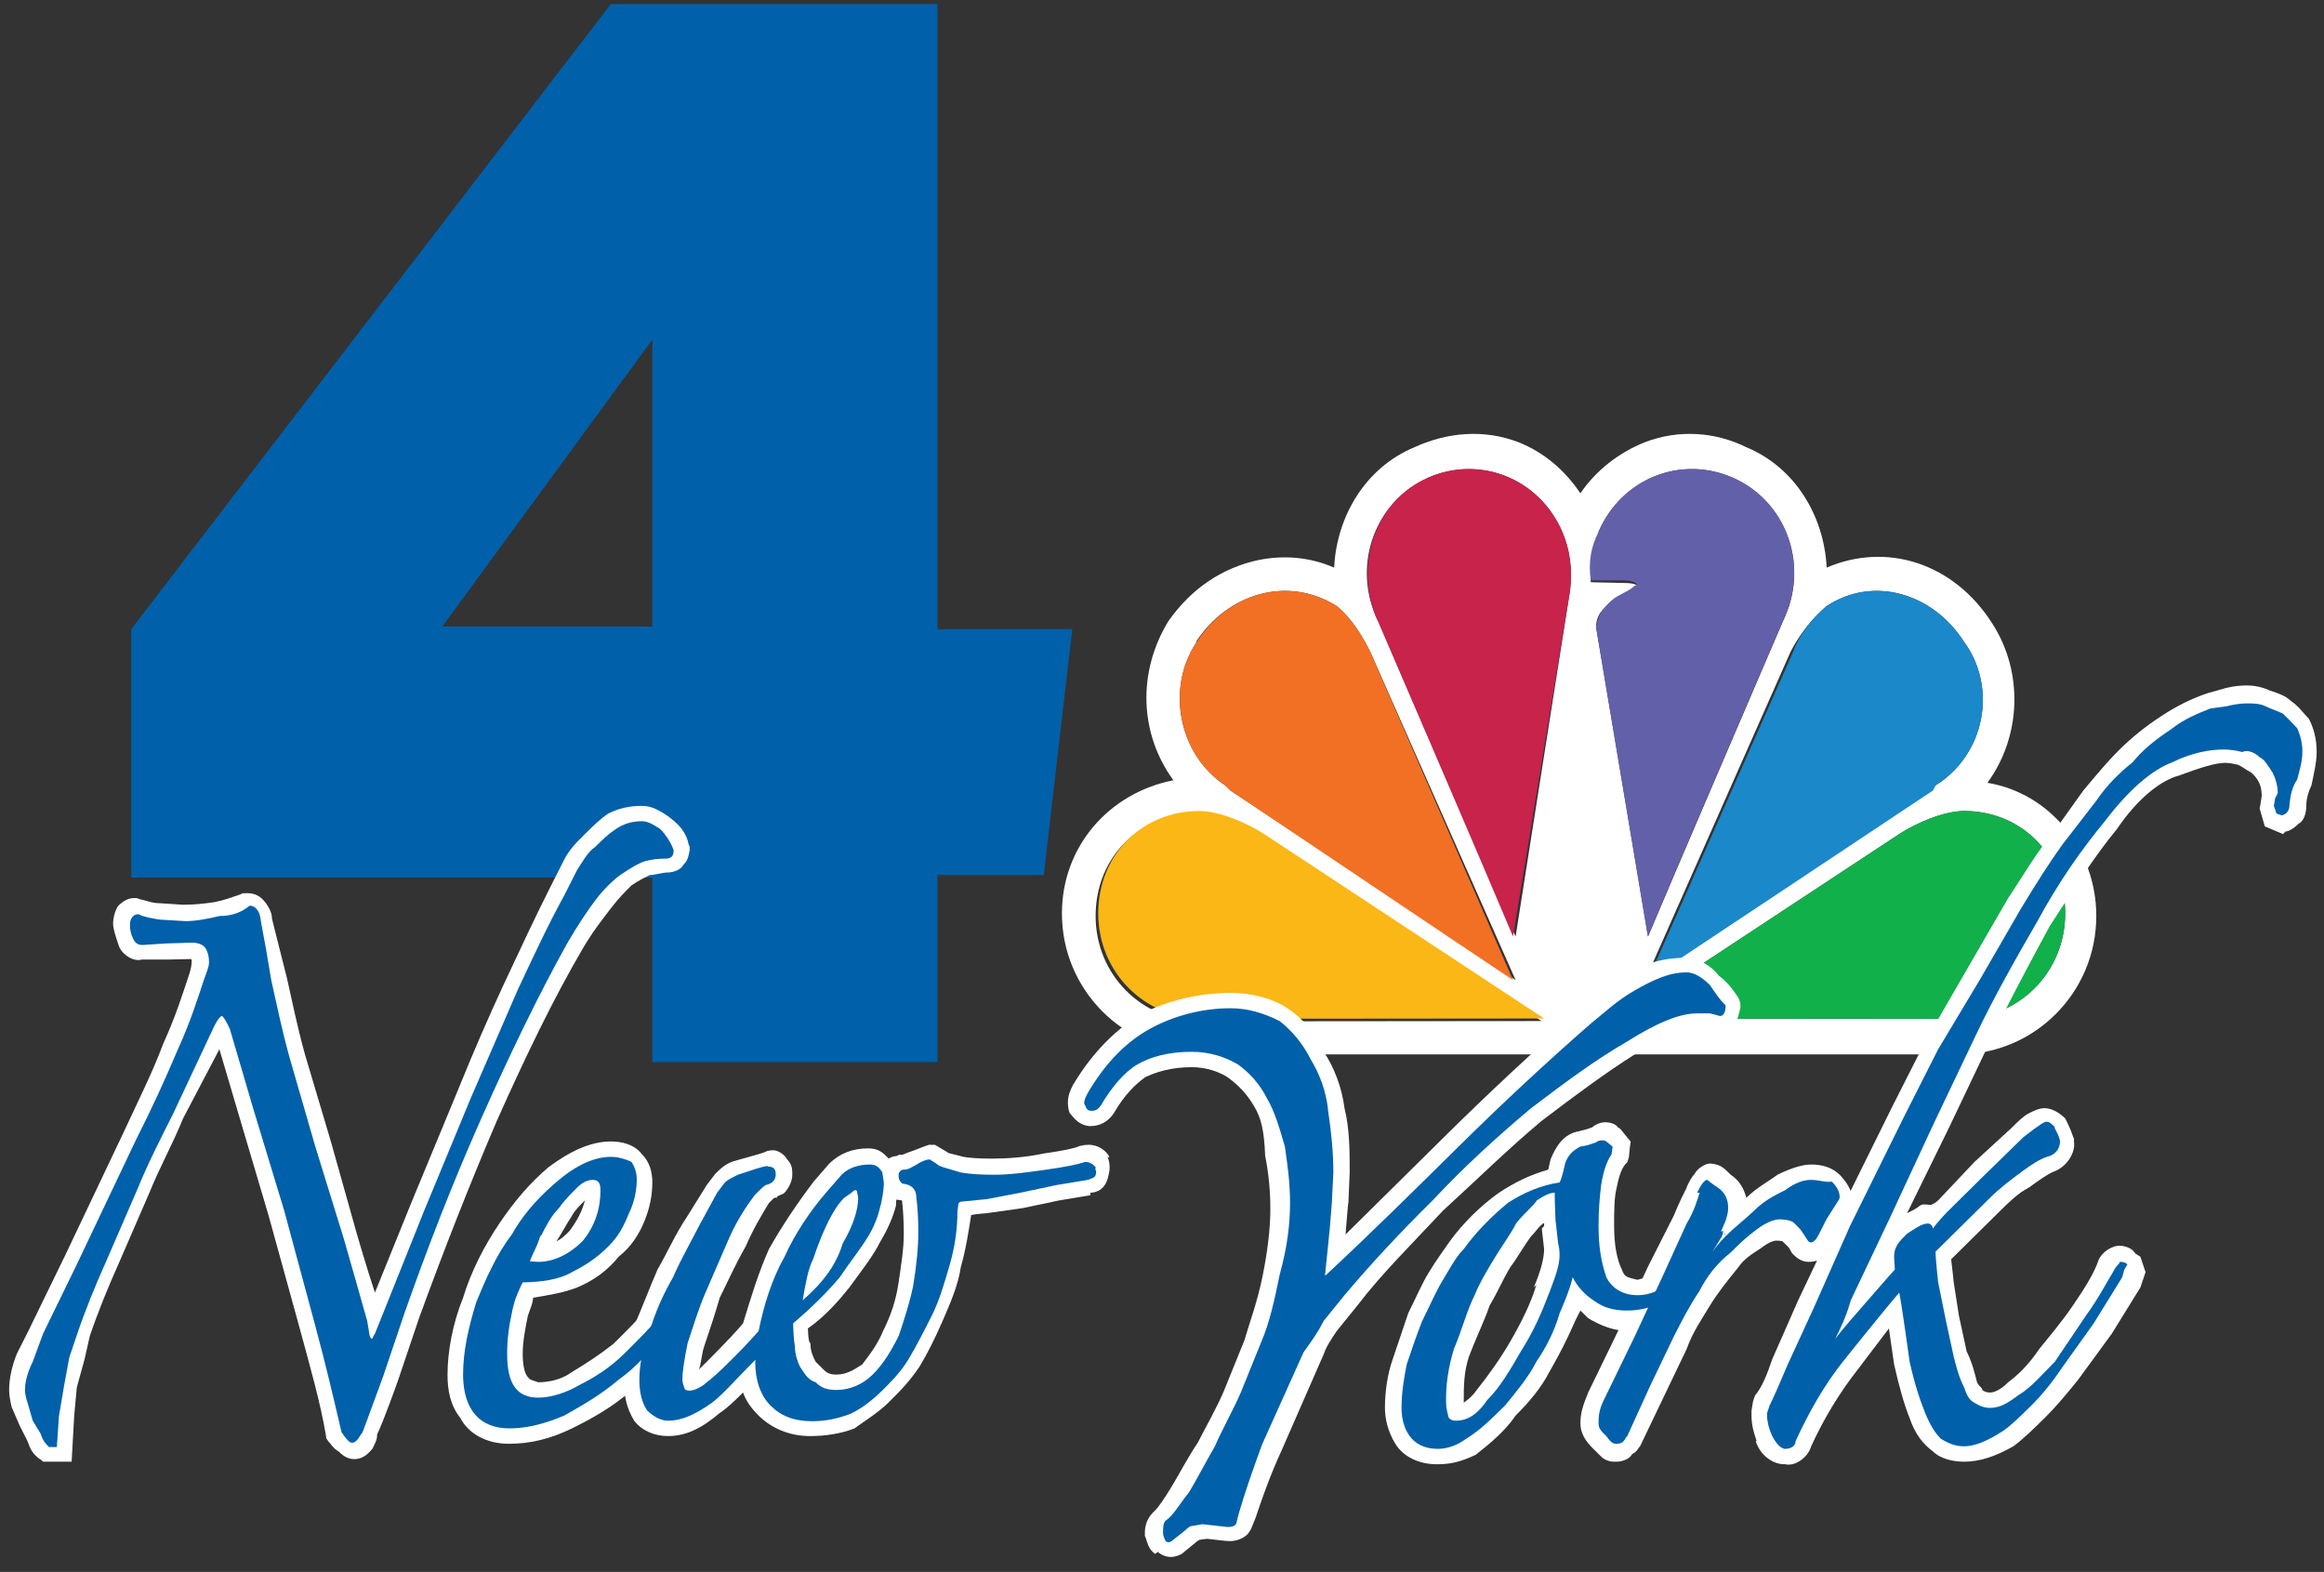
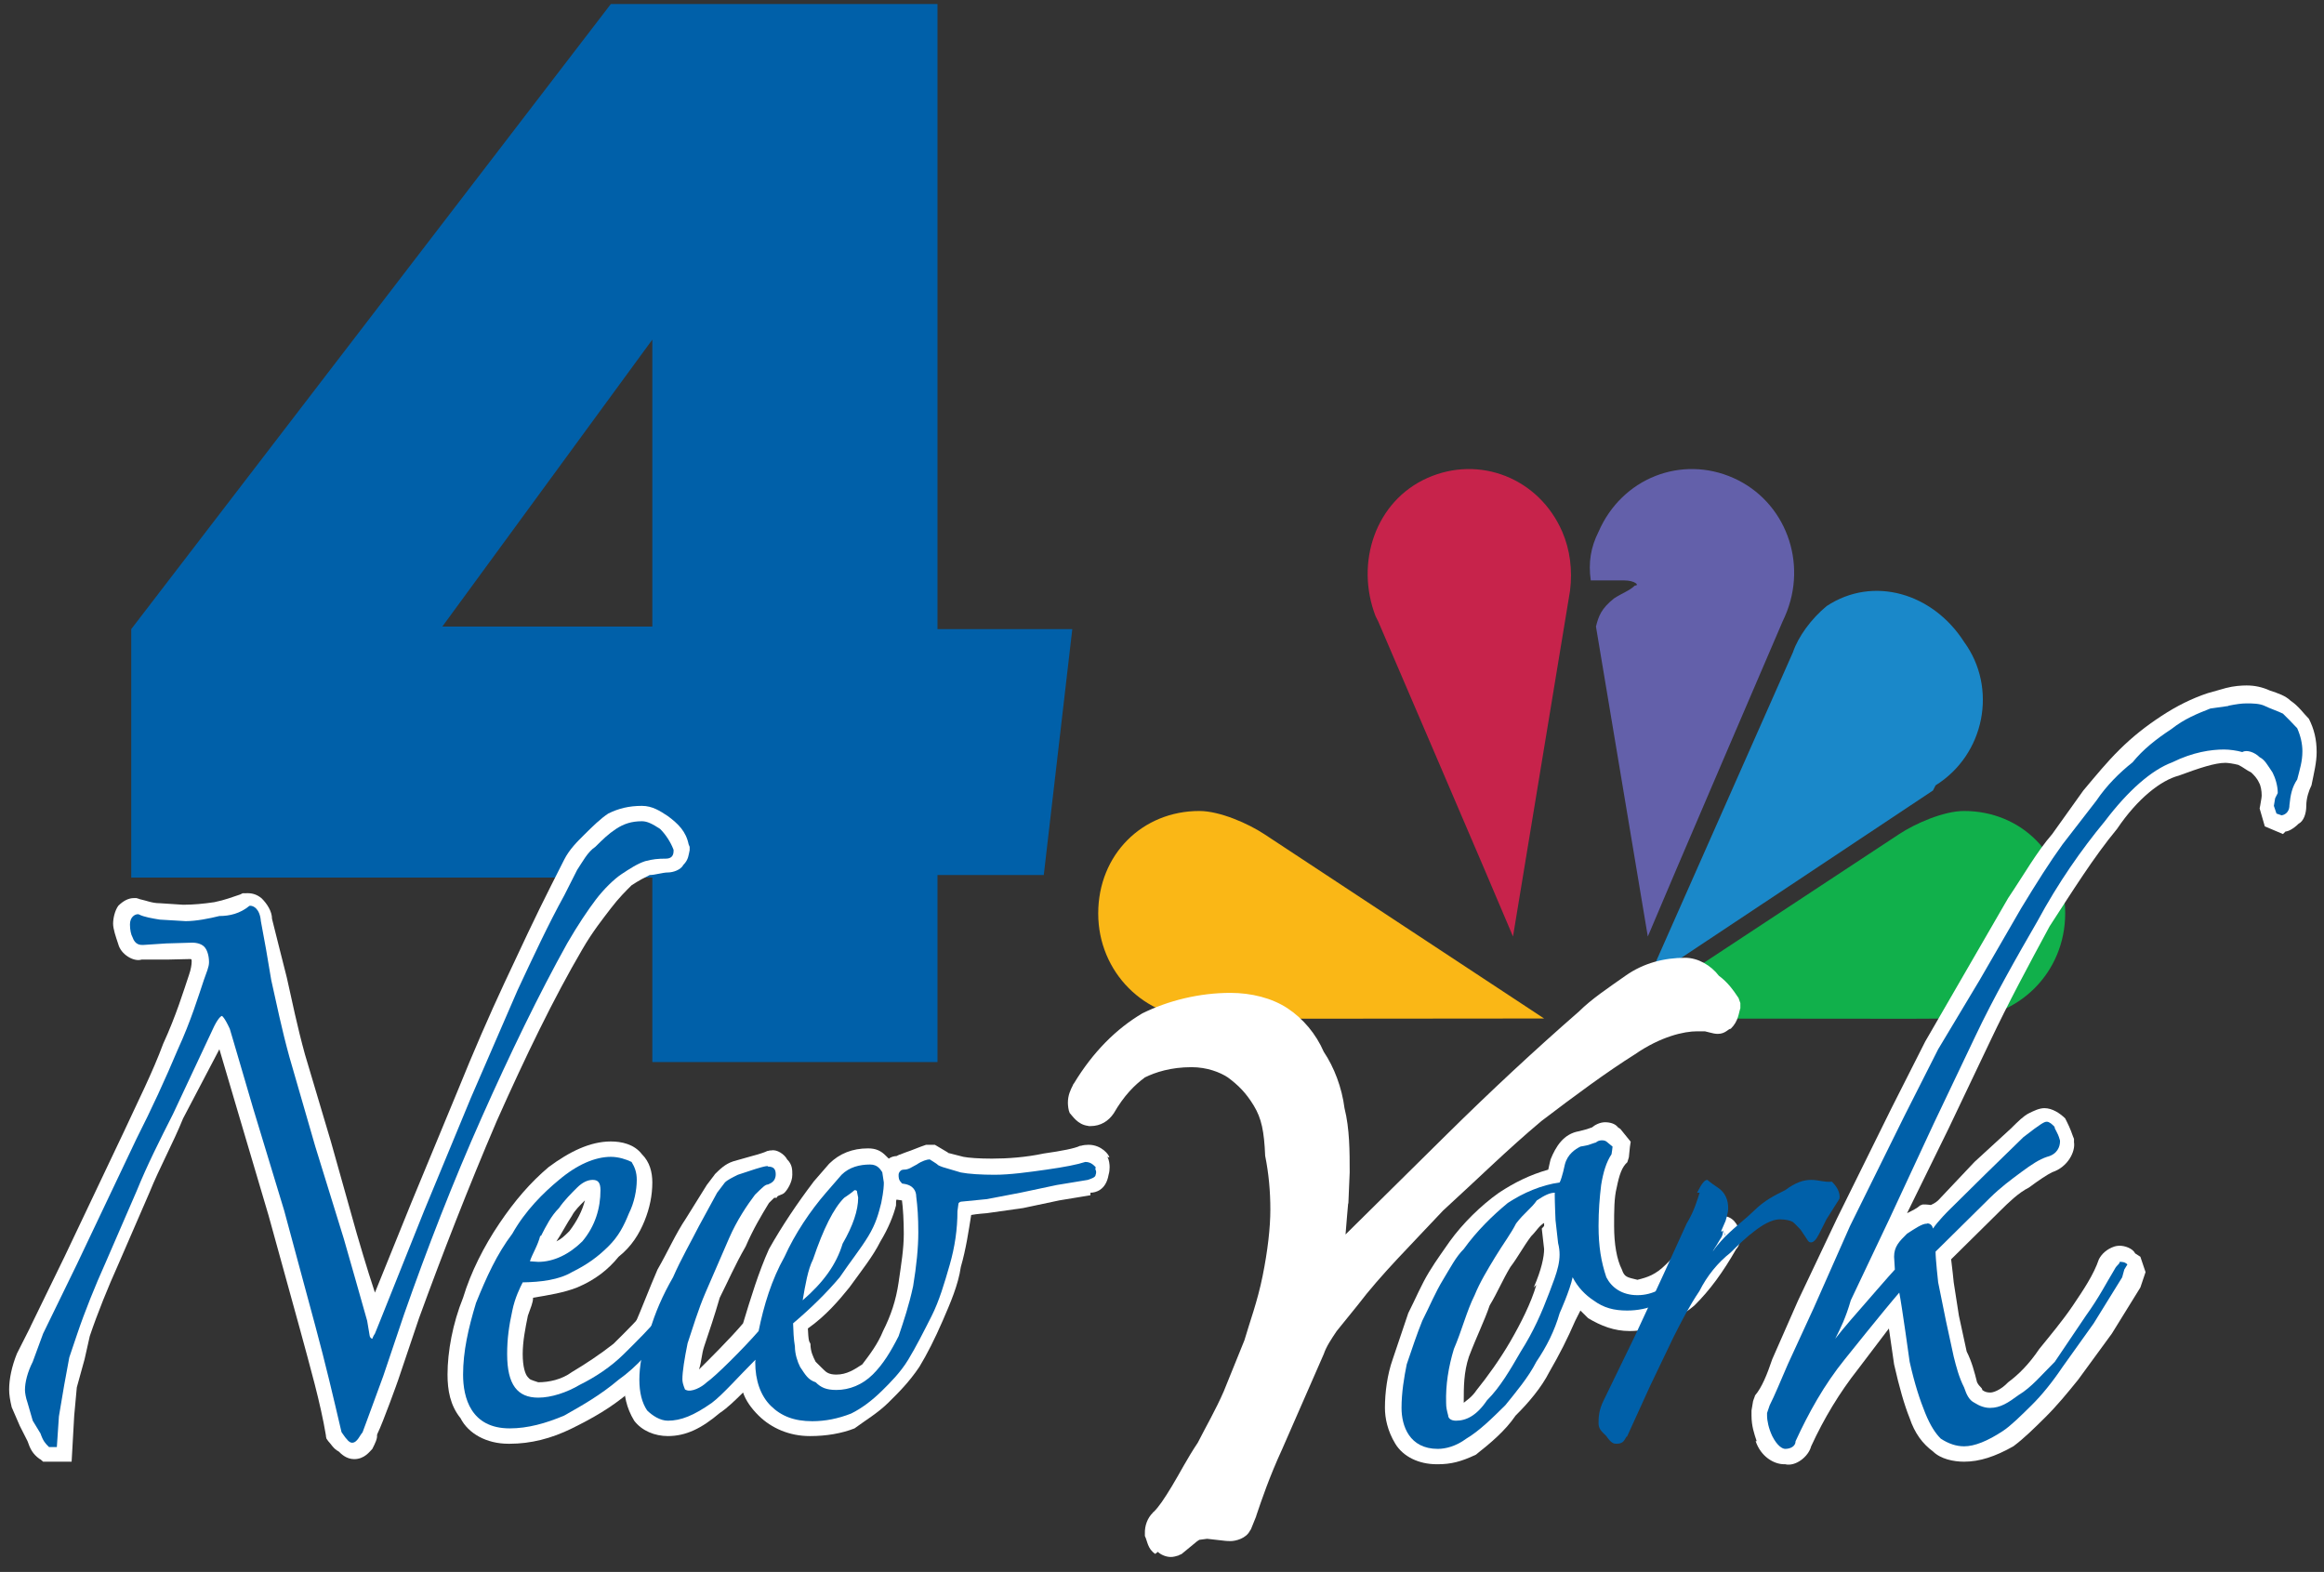
<svg xmlns="http://www.w3.org/2000/svg" xmlns:ns1="http://sodipodi.sourceforge.net/DTD/sodipodi-0.dtd" xmlns:ns2="http://www.inkscape.org/namespaces/inkscape" width="508.427" height="343.892" overflow="hidden" version="1.1" id="svg3358" ns1:docname="WNBC_2007_1.svg" style="overflow:hidden" ns2:version="1.4 (86a8ad7, 2024-10-11)">
  <rect width="100%" height="100%" fill="#333333" stroke="none" />
  <ns1:namedview pagecolor="#ffffff" bordercolor="#666666" borderopacity="1" objecttolerance="10" gridtolerance="10" guidetolerance="10" ns2:pageopacity="0" ns2:pageshadow="2" ns2:window-width="1366" ns2:window-height="697" id="namedview3360" showgrid="false" ns2:zoom="1" ns2:cx="230.5" ns2:cy="159.5" ns2:window-x="-8" ns2:window-y="-8" ns2:window-maximized="1" ns2:current-layer="layer1" ns2:showpageshadow="0" ns2:pagecheckerboard="1" ns2:deskcolor="#d1d1d1" />
  <defs id="defs3328">
    <clipPath id="clip0">
      <path d="M 297,122 H 984 V 587 H 297 Z" id="path3325" ns2:connector-curvature="0" style="clip-rule:evenodd;fill-rule:evenodd" />
    </clipPath>
    <clipPath clipPathUnits="userSpaceOnUse" id="clipPath55">
      <path d="m 20.877,518.054 h 86.7 V 603 h -86.7 z" transform="matrix(1.333,0,0,-1.333,0,816)" id="path55" />
    </clipPath>
    <clipPath clipPathUnits="userSpaceOnUse" id="clipPath30">
      <path d="M 0,0 H 387 V 612 H 0 Z" transform="matrix(1.333,0,0,-1.333,0,816)" id="path30" />
    </clipPath>
    <clipPath clipPathUnits="userSpaceOnUse" id="clipPath6">
-       <path d="M -0.781,-1.196 H 1.69 V 2.067 H -0.781 Z" id="path6" />
-     </clipPath>
+       </clipPath>
    <clipPath clipPathUnits="userSpaceOnUse" id="clipPath7">
      <path d="M -0.781,-1.196 H 1.69 V 2.067 H -0.781 Z" id="path7" />
    </clipPath>
    <clipPath clipPathUnits="userSpaceOnUse" id="clipPath8">
      <path d="M -0.781,-1.196 H 1.69 V 2.067 H -0.781 Z" id="path8" />
    </clipPath>
    <clipPath clipPathUnits="userSpaceOnUse" id="clipPath9">
      <path d="M -0.781,-1.196 H 1.69 V 2.067 H -0.781 Z" id="path9" />
    </clipPath>
    <clipPath clipPathUnits="userSpaceOnUse" id="clipPath10">
      <path d="M -0.781,-1.196 H 1.69 V 2.067 H -0.781 Z" id="path10" />
    </clipPath>
    <clipPath clipPathUnits="userSpaceOnUse" id="clipPath11">
      <path d="M -0.781,-1.196 H 1.69 V 2.067 H -0.781 Z" id="path11" />
    </clipPath>
    <clipPath clipPathUnits="userSpaceOnUse" id="clipPath12">
-       <path d="M -0.781,-1.196 H 1.69 V 2.067 H -0.781 Z" id="path12" />
-     </clipPath>
+       </clipPath>
    <clipPath clipPathUnits="userSpaceOnUse" id="clipPath13">
      <path d="M -0.781,-1.196 H 1.69 V 2.067 H -0.781 Z" id="path13" />
    </clipPath>
    <clipPath clipPathUnits="userSpaceOnUse" id="clipPath14">
      <path d="M -0.781,-1.196 H 1.69 V 2.067 H -0.781 Z" id="path14" />
    </clipPath>
    <clipPath clipPathUnits="userSpaceOnUse" id="clipPath15">
      <path d="M -0.781,-1.196 H 1.69 V 2.067 H -0.781 Z" id="path15" />
    </clipPath>
    <clipPath clipPathUnits="userSpaceOnUse" id="clipPath16">
      <path d="M -0.781,-1.196 H 1.69 V 2.067 H -0.781 Z" id="path16" />
    </clipPath>
    <clipPath clipPathUnits="userSpaceOnUse" id="clipPath17">
      <path d="M -0.781,-1.196 H 1.69 V 2.067 H -0.781 Z" id="path17" />
    </clipPath>
    <clipPath clipPathUnits="userSpaceOnUse" id="clipPath18">
      <path d="M -0.781,-1.196 H 1.69 V 2.067 H -0.781 Z" id="path18" />
    </clipPath>
    <clipPath clipPathUnits="userSpaceOnUse" id="clipPath19">
      <path d="M -0.781,-1.196 H 1.69 V 2.067 H -0.781 Z" id="path19" />
    </clipPath>
    <clipPath clipPathUnits="userSpaceOnUse" id="clipPath20">
      <path d="M -0.781,-1.196 H 1.69 V 2.067 H -0.781 Z" id="path20" />
    </clipPath>
    <clipPath clipPathUnits="userSpaceOnUse" id="clipPath21">
-       <path d="M -0.781,-1.196 H 1.69 V 2.067 H -0.781 Z" id="path21" />
-     </clipPath>
+       </clipPath>
    <clipPath clipPathUnits="userSpaceOnUse" id="clipPath22">
      <path d="M -0.781,-1.196 H 1.69 V 2.067 H -0.781 Z" id="path22" />
    </clipPath>
    <clipPath clipPathUnits="userSpaceOnUse" id="clipPath23">
      <path d="M -0.781,-1.196 H 1.69 V 2.067 H -0.781 Z" id="path23" />
    </clipPath>
    <clipPath clipPathUnits="userSpaceOnUse" id="clipPath24">
      <path d="M -0.781,-1.196 H 1.69 V 2.067 H -0.781 Z" id="path24" />
    </clipPath>
    <clipPath clipPathUnits="userSpaceOnUse" id="clipPath25">
      <path d="M -0.781,-1.196 H 1.69 V 2.067 H -0.781 Z" id="path25" />
    </clipPath>
    <clipPath clipPathUnits="userSpaceOnUse" id="clipPath26">
      <path d="M -0.781,-1.196 H 1.69 V 2.067 H -0.781 Z" id="path26" />
    </clipPath>
    <clipPath clipPathUnits="userSpaceOnUse" id="clipPath27">
      <path d="M -0.781,-1.196 H 1.69 V 2.067 H -0.781 Z" id="path27" />
    </clipPath>
    <clipPath clipPathUnits="userSpaceOnUse" id="clipPath28">
      <path d="M -0.781,-1.196 H 1.69 V 2.067 H -0.781 Z" id="path28" />
    </clipPath>
    <clipPath clipPathUnits="userSpaceOnUse" id="clipPath29">
      <path d="M -0.781,-1.196 H 1.69 V 2.067 H -0.781 Z" id="path29" />
    </clipPath>
  </defs>
  <g ns2:groupmode="layer" id="layer1" ns2:label="Layer 1" transform="translate(-88.787,-81.554)">
    <g id="g55" clip-path="url(#clipPath55)" transform="matrix(4.906,0,0,4.948,-89.399,-118.698)">
      <g clip-path="url(#clipPath30)" id="g54">
        <path d="m 0.535,0.431 c 0.008,0 0.019,-0.005 0.025,-0.009 l 0.108,-0.072 -0.112,-1e-4 -0.02,1e-4 c -0.022,0 -0.04,0.018 -0.04,0.041 0,0.023 0.017,0.04 0.039,0.04 m -3e-4,0.067 C 0.547,0.517 0.57,0.524 0.589,0.512 0.595,0.507 0.599,0.5 0.602,0.494 L 0.658,0.366 C 0.648,0.373 0.548,0.44 0.548,0.44 L 0.546,0.442 C 0.528,0.454 0.523,0.48 0.535,0.498 M 0.624,0.562 C 0.644,0.571 0.667,0.562 0.676,0.541 0.679,0.534 0.68,0.526 0.679,0.518 L 0.658,0.383 C 0.65,0.4 0.605,0.506 0.605,0.506 l -9e-4,0.002 c -0.009,0.021 1e-4,0.045 0.02,0.054 M 0.69,0.541 C 0.699,0.562 0.722,0.571 0.742,0.562 0.762,0.553 0.771,0.529 0.762,0.508 l -9e-4,-0.002 c 0,0 -0.045,-0.106 -0.052,-0.123 L 0.689,0.504 c 2e-4,0.004 0.002,0.007 0.007,0.01 0.003,0.002 0.006,0.004 0.008,0.005 0.002,9e-4 3e-4,0.002 -0.004,0.002 l -0.013,3e-4 c -4e-4,0.006 6e-4,0.013 0.003,0.019 M 0.778,0.512 C 0.796,0.524 0.819,0.517 0.831,0.498 0.844,0.48 0.839,0.454 0.82,0.442 L 0.818,0.44 c 0,0 -0.1,-0.068 -0.11,-0.074 l 0.056,0.128 C 0.767,0.5 0.772,0.507 0.778,0.512 m 0.092,-0.12 c 0,-0.023 -0.018,-0.041 -0.04,-0.041 l -0.02,-1e-4 -0.112,1e-4 0.108,0.072 c 0.006,0.004 0.017,0.009 0.025,0.009 0.022,0 0.039,-0.017 0.039,-0.04 M 0.537,0.337 c -10e-5,0 0.02,0 0.02,0 0,0 0.034,0 0.07,0 h 0.112 0.07 c 0,0 0.02,0 0.02,0 0.029,0 0.053,0.024 0.053,0.054 0,0.026 -0.018,0.048 -0.042,0.052 0.013,0.018 0.014,0.043 0.002,0.062 C 0.827,0.529 0.801,0.537 0.778,0.527 0.777,0.547 0.766,0.566 0.747,0.574 0.735,0.58 0.721,0.581 0.708,0.576 0.698,0.572 0.689,0.565 0.683,0.556 0.677,0.565 0.669,0.572 0.659,0.576 0.646,0.581 0.632,0.58 0.619,0.574 0.6,0.566 0.589,0.547 0.588,0.527 0.579,0.531 0.569,0.532 0.559,0.53 0.545,0.527 0.533,0.519 0.524,0.506 0.512,0.486 0.513,0.462 0.526,0.444 0.501,0.439 0.483,0.418 0.483,0.392 c 0,-0.03 0.024,-0.054 0.053,-0.054" style="fill:#ffffff;fill-opacity:1;fill-rule:nonzero;stroke:none" transform="matrix(115.603,0,0,-113.265,27.838,125.258)" clip-path="url(#clipPath6)" id="path31" />
        <path d="M 0.7,0.522 C 0.704,0.522 0.706,0.52 0.704,0.52 0.702,0.518 0.699,0.517 0.696,0.515 0.691,0.511 0.69,0.508 0.689,0.504 L 0.709,0.383 c 0.007,0.017 0.052,0.123 0.052,0.123 l 9e-4,0.002 C 0.771,0.529 0.762,0.553 0.742,0.562 0.722,0.571 0.699,0.562 0.69,0.541 0.687,0.535 0.686,0.529 0.687,0.522" style="fill:#6360aa;fill-opacity:1;fill-rule:nonzero;stroke:none" transform="matrix(115.603,0,0,-113.265,27.838,125.258)" clip-path="url(#clipPath7)" id="path32" />
        <path d="m 0.605,0.506 c 0,0 0.045,-0.106 0.052,-0.123 L 0.679,0.518 C 0.68,0.526 0.679,0.534 0.676,0.541 0.667,0.562 0.644,0.571 0.624,0.562 0.604,0.553 0.596,0.529 0.604,0.508" style="fill:#c7234b;fill-opacity:1;fill-rule:nonzero;stroke:none" transform="matrix(115.603,0,0,-113.265,27.838,125.258)" clip-path="url(#clipPath8)" id="path33" />
        <path d="m 0.806,0.423 -0.108,-0.072 0.112,-1e-4 0.02,1e-4 c 0.022,0 0.04,0.018 0.04,0.041 0,0.023 -0.017,0.04 -0.039,0.04 -0.008,0 -0.019,-0.005 -0.025,-0.009" style="fill:#11b04b;fill-opacity:1;fill-rule:nonzero;stroke:none" transform="matrix(115.603,0,0,-113.265,27.838,125.258)" clip-path="url(#clipPath9)" id="path34" />
        <path d="m 0.537,0.351 0.02,-1e-4 0.112,1e-4 -0.108,0.072 c -0.006,0.004 -0.017,0.009 -0.025,0.009 -0.022,0 -0.039,-0.017 -0.039,-0.04 0,-0.023 0.018,-0.041 0.04,-0.041" style="fill:#fab716;fill-opacity:1;fill-rule:nonzero;stroke:none" transform="matrix(115.603,0,0,-113.265,27.838,125.258)" clip-path="url(#clipPath10)" id="path35" />
        <path d="m 0.709,0.366 c 0.009,0.006 0.11,0.074 0.11,0.074 L 0.82,0.442 C 0.839,0.454 0.844,0.48 0.831,0.498 0.819,0.517 0.796,0.524 0.778,0.512 0.772,0.507 0.767,0.5 0.765,0.494" style="fill:#1a88c9;fill-opacity:1;fill-rule:nonzero;stroke:none" transform="matrix(115.603,0,0,-113.265,27.838,125.258)" clip-path="url(#clipPath11)" id="path36" />
        <path d="M 0.546,0.442 0.548,0.44 c 0,0 0.1,-0.068 0.109,-0.074 L 0.602,0.494 C 0.599,0.5 0.595,0.507 0.589,0.512 0.57,0.524 0.547,0.517 0.535,0.498 0.523,0.48 0.528,0.454 0.546,0.442" style="fill:#f27024;fill-opacity:1;fill-rule:nonzero;stroke:none" transform="matrix(115.603,0,0,-113.265,27.838,125.258)" clip-path="url(#clipPath12)" id="path37" />
        <path d="M 0.244,0.504 0.325,0.616 0.325,0.504 Z M 0.435,0.503 V 0.747 H 0.309 L 0.124,0.503 V 0.406 H 0.325 V 0.334 h 0.11 v 0.073 h 0.041 l 0.011,0.096" style="fill:#0060a9;fill-opacity:1;fill-rule:nonzero;stroke:none" transform="matrix(115.603,0,0,-113.265,27.838,125.258)" clip-path="url(#clipPath13)" id="path38" />
        <path d="m 0.155,0.364 10e-5,1e-4 c 0,0 -10e-5,0 -10e-5,-1e-4 M 0.143,0.391 c 0,0 0,0 10e-5,0 -10e-5,0 -10e-5,0 -10e-5,0 M 0.131,0.406 c 10e-5,0 10e-5,0 10e-5,0 0,0 0,0 -10e-5,0 m 0.009,10e-4 c 3e-4,0 5e-4,0 8e-4,0 -10e-5,0 -2e-4,0 -8e-4,0 m 0.173,0.011 c 0,0 0,0 0,0 0,0 0,0 0,0" style="fill:#231f20;fill-opacity:1;fill-rule:nonzero;stroke:none" transform="matrix(115.603,0,0,-113.265,27.838,125.258)" clip-path="url(#clipPath14)" id="path39" />
        <path d="m 0.706,0.335 c 2e-4,10e-5 5e-4,2e-4 7e-4,2e-4 -2e-4,0 -4e-4,-10e-5 -7e-4,-2e-4" style="fill:#231f20;fill-opacity:1;fill-rule:nonzero;stroke:none" transform="matrix(115.603,0,0,-113.265,27.838,125.258)" clip-path="url(#clipPath15)" id="path40" />
        <path d="M 0.095,0.178 H 0.09 l -0.001,9e-4 -4e-4,2e-4 C 0.086,0.181 0.085,0.183 0.084,0.186 l -0.003,0.006 -0.003,0.007 -1e-4,2e-4 c -7e-4,0.003 -0.001,0.005 -0.001,0.007 0,0.004 0.001,0.009 0.003,0.014 0,0 0.004,0.008 0.005,0.01 v 0 0 c 1e-4,3e-4 3e-4,6e-4 4e-4,9e-4 l 0.013,0.027 0.023,0.049 c 0.005,0.011 0.011,0.023 0.015,0.034 0.005,0.011 0.008,0.021 0.01,0.027 7e-4,0.002 10e-4,0.004 10e-4,0.005 0,5e-4 0,9e-4 -10e-5,0.001 -2e-4,10e-5 -4e-4,10e-5 -7e-4,10e-5 L 0.138,0.374 C 0.137,0.374 0.129,0.374 0.128,0.374 H 0.128 0.128 C 0.125,0.373 0.12,0.376 0.119,0.38 0.118,0.383 0.117,0.386 0.117,0.388 c 0,0.002 6e-4,0.005 0.002,0.007 0.002,0.002 0.004,0.003 0.006,0.003 h 0.001 l 0.001,-3e-4 2e-4,-10e-5 C 0.13,0.397 0.132,0.396 0.135,0.396 l 0.009,-6e-4 c 0.004,0 0.008,4e-4 0.012,0.001 0.004,8e-4 0.007,0.002 0.01,0.003 l 0.001,5e-4 h 0.001 3e-4 c 0.002,10e-5 0.004,-3e-4 0.006,-0.002 0.002,-0.002 0.004,-0.005 0.004,-0.008 L 0.181,0.379 0.184,0.367 C 0.186,0.358 0.188,0.348 0.191,0.337 L 0.201,0.303 0.211,0.267 c 0,0 0.004,-0.014 0.007,-0.023 l 0.014,0.035 0.018,0.044 c 0.006,0.015 0.012,0.029 0.018,0.042 0.006,0.013 0.012,0.026 0.018,0.038 l 0.005,0.01 c 0.002,0.004 0.005,0.007 0.008,0.01 0.003,0.003 0.006,0.006 0.009,0.008 v 0 C 0.312,0.433 0.316,0.434 0.321,0.434 0.325,0.434 0.328,0.432 0.331,0.43 0.335,0.427 0.338,0.424 0.339,0.419 l 4e-4,-0.001 v -9e-4 -4e-4 C 0.339,0.415 0.339,0.413 0.337,0.411 0.336,0.409 0.333,0.408 0.331,0.408 0.329,0.408 0.326,0.407 0.324,0.407 0.322,0.406 0.32,0.405 0.317,0.403 0.315,0.401 0.312,0.398 0.309,0.394 0.306,0.39 0.302,0.385 0.298,0.378 0.287,0.359 0.276,0.336 0.265,0.311 0.254,0.285 0.244,0.259 0.235,0.234 L 0.227,0.21 c 0,-10e-5 -0.006,-0.017 -0.008,-0.021 l -2e-4,-6e-4 C 0.219,0.187 0.218,0.185 0.217,0.183 0.216,0.182 0.214,0.179 0.21,0.179 0.207,0.179 0.205,0.181 0.204,0.182 0.202,0.183 0.201,0.185 0.2,0.186 l -7e-4,0.001 -2e-4,9e-4 v 3e-4 C 0.197,0.201 0.193,0.215 0.189,0.23 L 0.177,0.274 0.165,0.315 0.158,0.339 0.144,0.312 C 0.14,0.302 0.135,0.293 0.131,0.283 L 0.119,0.255 C 0.115,0.246 0.111,0.236 0.108,0.227 L 0.106,0.218 0.103,0.207 0.102,0.196 0.101,0.178" style="fill:#ffffff;fill-opacity:1;fill-rule:nonzero;stroke:none" transform="matrix(115.603,0,0,-113.265,27.838,125.258)" clip-path="url(#clipPath16)" id="path41" />
        <path d="M 0.294,0.274 C 0.292,0.271 0.29,0.267 0.288,0.264 0.29,0.265 0.291,0.266 0.293,0.268 0.296,0.272 0.298,0.276 0.299,0.28 0.297,0.278 0.295,0.276 0.294,0.274 M 0.346,0.259 C 0.35,0.257 0.352,0.253 0.352,0.25 V 0.247 L 0.351,0.245 0.35,0.245 C 0.346,0.238 0.341,0.232 0.335,0.225 0.33,0.218 0.323,0.211 0.316,0.205 0.309,0.199 0.302,0.195 0.294,0.191 0.286,0.187 0.278,0.185 0.27,0.185 h -5e-4 C 0.261,0.185 0.254,0.189 0.251,0.195 0.247,0.2 0.246,0.206 0.246,0.212 0.246,0.221 0.248,0.232 0.252,0.242 0.255,0.252 0.26,0.262 0.266,0.271 0.272,0.28 0.278,0.287 0.285,0.293 0.293,0.299 0.301,0.303 0.309,0.303 0.313,0.303 0.318,0.302 0.321,0.298 0.324,0.295 0.325,0.291 0.325,0.287 0.325,0.282 0.324,0.277 0.322,0.272 0.32,0.267 0.317,0.262 0.312,0.258 0.308,0.253 0.303,0.249 0.296,0.246 0.291,0.244 0.285,0.243 0.279,0.242 0.279,0.24 0.278,0.238 0.277,0.235 0.276,0.23 0.275,0.225 0.275,0.22 c 0,-0.005 0.001,-0.008 0.002,-0.009 8e-4,-0.001 0.001,-0.001 0.004,-0.002 0.004,0 0.009,0.001 0.013,0.004 0.005,0.003 0.011,0.007 0.016,0.011 0.005,0.005 0.01,0.01 0.014,0.015 0.004,0.005 0.008,0.011 0.011,0.016 l 2e-4,3e-4 2e-4,3e-4 c 0.001,0.002 0.004,0.004 0.007,0.004 0.001,0 0.003,-4e-4 0.004,-9e-4" style="fill:#ffffff;fill-opacity:1;fill-rule:nonzero;stroke:none" transform="matrix(115.603,0,0,-113.265,27.838,125.258)" clip-path="url(#clipPath17)" id="path42" />
-         <path d="M 0.386,0.224 C 0.386,0.221 0.387,0.219 0.388,0.217 0.389,0.216 0.39,0.215 0.391,0.214 0.392,0.213 0.393,0.212 0.396,0.212 0.4,0.212 0.403,0.214 0.406,0.216 0.409,0.22 0.412,0.224 0.414,0.229 0.417,0.235 0.419,0.241 0.42,0.248 c 0.001,0.007 0.002,0.013 0.002,0.019 0,0.005 -3e-4,0.01 -7e-4,0.013 0,0 -1e-4,0 -1e-4,0 l -0.002,3e-4 C 0.419,0.28 0.419,0.279 0.419,0.278 0.418,0.274 0.416,0.269 0.413,0.264 0.41,0.258 0.406,0.253 0.401,0.246 0.397,0.241 0.392,0.235 0.385,0.23 c 1e-4,-0.002 2e-4,-0.004 5e-4,-0.005 m 0.115,0.072 c 7e-4,-0.001 9e-4,-0.003 9e-4,-0.004 0,-0.001 -10e-5,-0.002 -4e-4,-0.003 C 0.5,0.284 0.496,0.283 0.494,0.283 L 0.494,0.282 0.482,0.28 0.468,0.277 0.454,0.275 c -10e-5,0 -0.004,-3e-4 -0.006,-7e-4 C 0.447,0.268 0.446,0.261 0.444,0.254 0.443,0.247 0.44,0.24 0.437,0.233 0.434,0.226 0.431,0.22 0.428,0.215 0.424,0.209 0.42,0.205 0.416,0.201 0.412,0.197 0.407,0.194 0.403,0.191 0.398,0.189 0.392,0.188 0.386,0.188 h -3e-4 C 0.378,0.188 0.371,0.191 0.366,0.196 0.363,0.199 0.361,0.202 0.36,0.205 0.357,0.202 0.354,0.199 0.351,0.197 0.344,0.191 0.338,0.188 0.331,0.188 0.326,0.188 0.321,0.19 0.318,0.194 0.315,0.199 0.314,0.204 0.314,0.21 c 0,0.007 0.002,0.014 0.004,0.021 0.003,0.007 0.006,0.015 0.009,0.022 0.004,0.007 0.007,0.014 0.011,0.02 l 0.008,0.013 0.003,0.004 10e-5,2e-4 c 0.002,0.002 0.004,0.004 0.007,0.005 l 3e-4,10e-5 0.007,0.002 c 0,0 0.004,0.001 0.006,0.002 4e-4,0 0,0 0.001,2e-4 h 2e-4 3e-4 C 0.373,0.3 0.376,0.298 0.377,0.296 0.379,0.294 0.379,0.292 0.379,0.29 0.379,0.287 0.377,0.284 0.376,0.283 0.375,0.282 0.373,0.282 0.373,0.281 0.373,0.281 0.373,0.281 0.372,0.281 0.372,0.281 0.371,0.28 0.37,0.279 0.367,0.274 0.364,0.269 0.361,0.262 0.357,0.255 0.354,0.248 0.351,0.242 0.349,0.235 0.347,0.229 0.345,0.223 0.344,0.22 0.344,0.217 0.343,0.214 0.346,0.217 0.355,0.226 0.36,0.232 0.363,0.242 0.366,0.252 0.37,0.261 0.375,0.27 0.381,0.279 0.387,0.287 l 2e-4,3e-4 0.006,0.007 c 0.004,0.004 0.009,0.006 0.015,0.006 0.003,0 0.005,-9e-4 0.007,-0.003 4e-4,-4e-4 8e-4,-8e-4 0.001,-0.001 8e-4,6e-4 0.002,0.001 0.003,0.001 l 0.001,5e-4 h 0.001 10e-5 c 10e-5,0 2e-4,10e-5 4e-4,10e-5 3e-4,1e-4 9e-4,4e-4 0.002,8e-4 0.003,0.001 0.005,0.002 0.008,0.003 H 0.434 l 0.005,-0.003 10e-5,-2e-4 c 10e-5,0 10e-5,0 10e-5,0 L 0.445,0.297 c 0.002,-4e-4 0.006,-7e-4 0.011,-7e-4 0.006,0 0.013,5e-4 0.02,0.002 0.007,0.001 0.012,0.002 0.014,0.003 h 1e-4 2e-4 c 0.001,3e-4 0.002,4e-4 0.003,4e-4 0.005,0 0.008,-0.004 0.008,-0.005" style="fill:#ffffff;fill-opacity:1;fill-rule:nonzero;stroke:none" transform="matrix(115.603,0,0,-113.265,27.838,125.258)" clip-path="url(#clipPath18)" id="path43" />
+         <path d="M 0.386,0.224 C 0.386,0.221 0.387,0.219 0.388,0.217 0.389,0.216 0.39,0.215 0.391,0.214 0.392,0.213 0.393,0.212 0.396,0.212 0.4,0.212 0.403,0.214 0.406,0.216 0.409,0.22 0.412,0.224 0.414,0.229 0.417,0.235 0.419,0.241 0.42,0.248 c 0.001,0.007 0.002,0.013 0.002,0.019 0,0.005 -3e-4,0.01 -7e-4,0.013 0,0 -1e-4,0 -1e-4,0 l -0.002,3e-4 C 0.419,0.28 0.419,0.279 0.419,0.278 0.418,0.274 0.416,0.269 0.413,0.264 0.41,0.258 0.406,0.253 0.401,0.246 0.397,0.241 0.392,0.235 0.385,0.23 c 1e-4,-0.002 2e-4,-0.004 5e-4,-0.005 m 0.115,0.072 c 7e-4,-0.001 9e-4,-0.003 9e-4,-0.004 0,-0.001 -10e-5,-0.002 -4e-4,-0.003 C 0.5,0.284 0.496,0.283 0.494,0.283 L 0.494,0.282 0.482,0.28 0.468,0.277 0.454,0.275 c -10e-5,0 -0.004,-3e-4 -0.006,-7e-4 C 0.447,0.268 0.446,0.261 0.444,0.254 0.443,0.247 0.44,0.24 0.437,0.233 0.434,0.226 0.431,0.22 0.428,0.215 0.424,0.209 0.42,0.205 0.416,0.201 0.412,0.197 0.407,0.194 0.403,0.191 0.398,0.189 0.392,0.188 0.386,0.188 h -3e-4 C 0.378,0.188 0.371,0.191 0.366,0.196 0.363,0.199 0.361,0.202 0.36,0.205 0.357,0.202 0.354,0.199 0.351,0.197 0.344,0.191 0.338,0.188 0.331,0.188 0.326,0.188 0.321,0.19 0.318,0.194 0.315,0.199 0.314,0.204 0.314,0.21 c 0,0.007 0.002,0.014 0.004,0.021 0.003,0.007 0.006,0.015 0.009,0.022 0.004,0.007 0.007,0.014 0.011,0.02 l 0.008,0.013 0.003,0.004 10e-5,2e-4 c 0.002,0.002 0.004,0.004 0.007,0.005 l 3e-4,10e-5 0.007,0.002 c 0,0 0.004,0.001 0.006,0.002 4e-4,0 0,0 0.001,2e-4 h 2e-4 3e-4 C 0.373,0.3 0.376,0.298 0.377,0.296 0.379,0.294 0.379,0.292 0.379,0.29 0.379,0.287 0.377,0.284 0.376,0.283 0.375,0.282 0.373,0.282 0.373,0.281 0.373,0.281 0.373,0.281 0.372,0.281 0.372,0.281 0.371,0.28 0.37,0.279 0.367,0.274 0.364,0.269 0.361,0.262 0.357,0.255 0.354,0.248 0.351,0.242 0.349,0.235 0.347,0.229 0.345,0.223 0.344,0.22 0.344,0.217 0.343,0.214 0.346,0.217 0.355,0.226 0.36,0.232 0.363,0.242 0.366,0.252 0.37,0.261 0.375,0.27 0.381,0.279 0.387,0.287 l 2e-4,3e-4 0.006,0.007 c 0.004,0.004 0.009,0.006 0.015,0.006 0.003,0 0.005,-9e-4 0.007,-0.003 4e-4,-4e-4 8e-4,-8e-4 0.001,-0.001 8e-4,6e-4 0.002,0.001 0.003,0.001 l 0.001,5e-4 c 10e-5,0 2e-4,10e-5 4e-4,10e-5 3e-4,1e-4 9e-4,4e-4 0.002,8e-4 0.003,0.001 0.005,0.002 0.008,0.003 H 0.434 l 0.005,-0.003 10e-5,-2e-4 c 10e-5,0 10e-5,0 10e-5,0 L 0.445,0.297 c 0.002,-4e-4 0.006,-7e-4 0.011,-7e-4 0.006,0 0.013,5e-4 0.02,0.002 0.007,0.001 0.012,0.002 0.014,0.003 h 1e-4 2e-4 c 0.001,3e-4 0.002,4e-4 0.003,4e-4 0.005,0 0.008,-0.004 0.008,-0.005" style="fill:#ffffff;fill-opacity:1;fill-rule:nonzero;stroke:none" transform="matrix(115.603,0,0,-113.265,27.838,125.258)" clip-path="url(#clipPath18)" id="path43" />
        <path d="m 0.505,0.321 c 0,0 0,0 0,0 0,0 0,0 0,0 M 0.519,0.142 c -0.003,0.002 -0.003,0.005 -0.004,0.007 0,5e-4 0,9e-4 0,0.001 -10e-5,0.003 0.001,0.006 0.003,0.008 l 10e-5,2e-4 3e-4,2e-4 c 0.002,0.002 0.004,0.005 0.007,0.01 0.003,0.005 0.006,0.011 0.01,0.017 0.003,0.006 0.007,0.013 0.01,0.02 l 0.008,0.02 c 0.002,0.007 0.005,0.015 0.007,0.025 0.002,0.01 0.003,0.019 0.003,0.026 0,0.007 -6e-4,0.014 -0.002,0.021 C 0.561,0.307 0.56,0.312 0.557,0.317 0.554,0.322 0.551,0.325 0.547,0.328 0.544,0.33 0.539,0.332 0.533,0.332 0.525,0.332 0.519,0.33 0.515,0.328 0.511,0.325 0.507,0.321 0.503,0.314 0.501,0.311 0.498,0.309 0.494,0.309 c -5e-4,0 -9e-4,0 -0.001,10e-5 -0.004,5e-4 -0.006,0.004 -0.007,0.005 -5e-4,0.001 -7e-4,0.003 -7e-4,0.004 0,0.003 0.001,0.005 0.002,0.007 l 10e-5,3e-4 2e-4,2e-4 C 0.495,0.338 0.504,0.347 0.514,0.353 0.524,0.358 0.536,0.361 0.548,0.361 0.556,0.361 0.564,0.359 0.57,0.355 0.576,0.351 0.581,0.345 0.584,0.338 0.588,0.332 0.591,0.324 0.592,0.316 0.594,0.308 0.594,0.299 0.594,0.291 v -10e-5 l -5e-4,-0.012 -10e-5,-2e-4 c 0,-10e-5 -8e-4,-0.009 -0.001,-0.012 0.013,0.013 0.026,0.026 0.039,0.039 0.017,0.017 0.034,0.033 0.051,0.048 0.005,0.005 0.011,0.009 0.018,0.014 0.007,0.005 0.015,0.007 0.023,0.007 0.005,0 0.01,-0.003 0.013,-0.007 C 0.74,0.365 0.742,0.362 0.744,0.359 l 7e-4,-0.002 V 0.355 0.355 C 0.744,0.353 0.744,0.35 0.741,0.347 0.74,0.347 0.739,0.345 0.736,0.345 c -9e-4,0 -0.002,2e-4 -0.003,5e-4 l -0.002,5e-4 H 0.728 C 0.723,0.346 0.714,0.344 0.704,0.337 0.693,0.33 0.681,0.321 0.668,0.311 0.655,0.3 0.643,0.288 0.63,0.276 0.618,0.263 0.606,0.251 0.597,0.239 L 0.589,0.229 C 0.587,0.226 0.585,0.223 0.584,0.22 L 0.568,0.183 C 0.563,0.172 0.56,0.163 0.558,0.157 l -10e-5,-4e-4 -0.002,-0.005 -4e-4,-6e-4 C 0.554,0.148 0.55,0.147 0.548,0.147 c -0.001,0 -0.002,10e-5 -0.002,10e-5 l -0.007,8e-4 -0.003,-4e-4 c -2e-4,-1e-4 -5e-4,-3e-4 -9e-4,-6e-4 l -0.006,-0.005 -8e-4,-3e-4 -3e-4,-2e-4 c -9e-4,-3e-4 -0.002,-6e-4 -0.003,-6e-4 -0.002,0 -0.004,0.001 -0.005,0.002" style="fill:#ffffff;fill-opacity:1;fill-rule:nonzero;stroke:none" transform="matrix(115.603,0,0,-113.265,27.838,125.258)" clip-path="url(#clipPath19)" id="path44" />
        <path d="m 0.665,0.246 c 0.003,0.007 0.004,0.012 0.004,0.015 -2e-4,0.002 -9e-4,0.008 -9e-4,0.008 L 0.669,0.27 v 2e-4 c 0,0 0,4e-4 0,0.001 C 0.667,0.27 0.666,0.268 0.664,0.266 0.661,0.262 0.659,0.258 0.656,0.254 0.653,0.249 0.651,0.244 0.648,0.239 0.646,0.233 0.643,0.227 0.64,0.219 0.638,0.213 0.638,0.207 0.638,0.202 c 0,-3e-4 0,-6e-4 0,-0.001 0.001,9e-4 0.003,0.002 0.005,0.005 0.004,0.005 0.009,0.012 0.013,0.019 0.004,0.007 0.008,0.015 0.01,0.022 m 0.079,0.021 c 10e-5,-4e-4 10e-5,-8e-4 10e-5,-0.001 0,-0.002 -9e-4,-0.005 -0.002,-0.006 C 0.738,0.252 0.733,0.245 0.727,0.239 0.72,0.233 0.711,0.229 0.702,0.229 0.696,0.229 0.691,0.231 0.686,0.234 0.685,0.235 0.684,0.236 0.683,0.237 0.682,0.235 0.681,0.233 0.681,0.233 0.678,0.226 0.675,0.22 0.671,0.213 0.668,0.207 0.663,0.201 0.658,0.196 0.654,0.19 0.648,0.185 0.643,0.181 l -2e-4,-2e-4 -2e-4,-10e-5 C 0.637,0.178 0.633,0.177 0.628,0.177 c -10e-5,0 -3e-4,0 -4e-4,0 -0.007,0 -0.013,0.003 -0.016,0.008 -0.003,0.005 -0.004,0.01 -0.004,0.014 0,0.006 9e-4,0.013 0.003,0.019 0.002,0.006 0.004,0.012 0.006,0.018 0.003,0.006 0.005,0.011 0.008,0.016 0.003,0.005 0.006,0.009 0.008,0.012 0.005,0.007 0.012,0.014 0.019,0.019 0.006,0.004 0.012,0.007 0.019,0.009 4e-4,0.002 9e-4,0.004 9e-4,0.004 0.002,0.005 0.005,0.01 0.011,0.011 l 0.003,8e-4 c 4e-4,10e-5 0.001,4e-4 0.002,7e-4 0.001,9e-4 0.003,0.002 0.005,0.002 0.002,0 0.004,-6e-4 0.005,-0.002 l 9e-4,-6e-4 0.004,-0.005 -3e-4,-0.002 c 0,-2e-4 -2e-4,-0.002 -4e-4,-0.004 -10e-5,-2e-4 0,-3e-4 -6e-4,-0.002 C 0.699,0.293 0.698,0.29 0.697,0.285 0.696,0.281 0.696,0.276 0.696,0.27 0.696,0.263 0.697,0.257 0.699,0.253 0.7,0.25 0.701,0.25 0.705,0.249 0.709,0.25 0.712,0.251 0.716,0.255 0.721,0.26 0.725,0.265 0.727,0.27 l 0.004,0.005 0.003,-2e-4 0.004,-3e-4 0.001,-7e-4 C 0.743,0.273 0.744,0.269 0.745,0.267" style="fill:#ffffff;fill-opacity:1;fill-rule:nonzero;stroke:none" transform="matrix(115.603,0,0,-113.265,27.838,125.258)" clip-path="url(#clipPath20)" id="path45" />
        <path d="m 0.696,0.178 c -0.002,0 -0.004,9e-4 -0.005,0.002 C 0.69,0.181 0.689,0.182 0.688,0.183 0.685,0.186 0.683,0.189 0.683,0.193 c 0,0.004 0.001,0.007 0.003,0.012 L 0.698,0.23 0.709,0.254 0.719,0.274 C 0.721,0.279 0.723,0.283 0.724,0.285 v 2e-4 l 10e-5,2e-4 c 9e-4,0.002 0.002,0.004 0.003,0.005 0.001,0.002 0.004,0.004 0.006,0.004 C 0.737,0.294 0.738,0.293 0.741,0.29 0.744,0.288 0.746,0.285 0.747,0.281 0.751,0.285 0.755,0.287 0.759,0.29 0.763,0.292 0.768,0.294 0.772,0.294 0.776,0.294 0.78,0.293 0.783,0.29 0.785,0.288 0.788,0.284 0.788,0.28 v -3e-4 -3e-4 L 0.787,0.277 0.782,0.268 C 0.782,0.267 0.78,0.264 0.78,0.263 0.779,0.259 0.776,0.256 0.771,0.256 c -0.003,0 -0.005,0.002 -0.006,0.003 -9e-4,9e-4 -0.001,0.002 -0.002,0.003 L 0.762,0.263 c -2e-4,2e-4 -7e-4,6e-4 -0.001,0.001 -10e-5,10e-5 -2e-4,10e-5 -4e-4,10e-5 -4e-4,10e-5 -0.001,2e-4 -0.002,2e-4 -9e-4,0 -0.003,-6e-4 -0.006,-0.003 C 0.749,0.259 0.746,0.257 0.744,0.254 0.74,0.249 0.736,0.244 0.733,0.239 0.73,0.234 0.726,0.228 0.724,0.222 L 0.715,0.203 0.706,0.184 C 0.705,0.183 0.705,0.182 0.703,0.181 0.702,0.179 0.699,0.178 0.697,0.178 c -10e-5,0 -10e-5,0 -2e-4,0" style="fill:#ffffff;fill-opacity:1;fill-rule:nonzero;stroke:none" transform="matrix(115.603,0,0,-113.265,27.838,125.258)" clip-path="url(#clipPath21)" id="path46" />
        <path d="M 0.751,0.186 C 0.75,0.189 0.749,0.192 0.749,0.196 V 0.198 l 10e-5,6e-4 c 0,0 3e-4,0.002 5e-4,0.003 2e-4,5e-4 0,2e-4 7e-4,0.002 v 10e-5 l 10e-5,2e-4 C 0.753,0.207 0.755,0.212 0.757,0.218 L 0.767,0.241 0.782,0.273 0.803,0.316 0.816,0.342 0.832,0.37 0.848,0.398 C 0.854,0.407 0.859,0.416 0.865,0.423 L 0.877,0.44 c 0.005,0.006 0.009,0.011 0.014,0.016 0.005,0.005 0.01,0.009 0.016,0.013 0.006,0.004 0.012,0.007 0.018,0.009 l 0.007,0.002 c 0.003,8e-4 0.006,0.001 0.008,0.001 0.003,0 0.006,-6e-4 0.009,-0.002 C 0.952,0.478 0.955,0.477 0.957,0.475 0.96,0.473 0.962,0.47 0.964,0.468 0.966,0.464 0.967,0.46 0.967,0.455 0.967,0.451 0.966,0.447 0.965,0.442 0.964,0.44 0.963,0.437 0.963,0.434 0.963,0.431 0.962,0.428 0.96,0.427 0.958,0.425 0.956,0.424 0.955,0.424 L 0.954,0.423 0.947,0.426 0.945,0.433 l 2e-4,0.001 5e-4,0.003 10e-5,0.001 c 0,0.002 -4e-4,0.004 -0.001,0.005 -9e-4,0.002 -0.002,0.003 -0.003,0.004 -0.002,0.001 -0.003,0.002 -0.005,0.003 -0.002,5e-4 -0.004,8e-4 -0.005,8e-4 -0.004,0 -0.01,-0.002 -0.018,-0.005 C 0.907,0.444 0.898,0.437 0.89,0.425 0.881,0.414 0.873,0.401 0.864,0.387 0.856,0.372 0.848,0.357 0.841,0.342 L 0.825,0.308 0.809,0.275 c 0.002,0.001 0.004,0.002 0.005,0.003 l 0.001,4e-4 h 0.001 2e-4 c 5e-4,0 0.001,-10e-5 0.002,-2e-4 C 0.82,0.279 0.821,0.28 0.821,0.28 l 0.014,0.015 0.014,0.013 c 0.003,0.003 0.005,0.005 0.007,0.006 0.002,0.001 0.004,0.002 0.006,0.002 0.003,0 0.006,-0.002 0.008,-0.004 C 0.871,0.31 0.872,0.308 0.873,0.305 l 4e-4,-0.001 v -9e-4 -4e-4 C 0.874,0.299 0.871,0.293 0.865,0.291 0.863,0.29 0.86,0.288 0.856,0.285 0.852,0.283 0.848,0.279 0.845,0.276 L 0.833,0.264 c 0,0 -0.004,-0.004 -0.007,-0.007 4e-4,-0.003 9e-4,-0.008 0.001,-0.009 L 0.829,0.235 0.832,0.221 C 0.834,0.217 0.835,0.213 0.836,0.209 0.837,0.207 0.838,0.207 0.838,0.206 c 0.001,-8e-4 0.002,-0.001 0.003,-0.001 0.001,-1e-4 0.004,8e-4 0.007,0.004 0.004,0.003 0.008,0.007 0.012,0.013 0.004,0.005 0.009,0.011 0.013,0.017 0.004,0.006 0.008,0.012 0.01,0.018 0.001,0.002 0.003,0.004 0.006,0.005 v 0 c 0.001,3e-4 0.002,3e-4 0.002,3e-4 0.002,0 0.005,-0.001 0.006,-0.003 L 0.899,0.258 0.901,0.252 0.899,0.246 0.888,0.228 0.875,0.21 C 0.871,0.205 0.867,0.2 0.862,0.195 0.858,0.191 0.854,0.187 0.85,0.184 L 0.85,0.184 0.85,0.184 C 0.843,0.18 0.837,0.178 0.831,0.178 0.827,0.178 0.822,0.179 0.819,0.182 0.815,0.185 0.812,0.189 0.81,0.195 0.808,0.2 0.806,0.207 0.804,0.216 c 0,10e-5 -0.001,0.007 -0.002,0.014 C 0.796,0.222 0.79,0.214 0.79,0.214 0.783,0.205 0.777,0.195 0.772,0.184 0.771,0.18 0.766,0.176 0.762,0.177 c -10e-5,0 -3e-4,0 -4e-4,0 -0.004,0 -0.009,0.003 -0.011,0.009" style="fill:#ffffff;fill-opacity:1;fill-rule:nonzero;stroke:none" transform="matrix(115.603,0,0,-113.265,27.838,125.258)" clip-path="url(#clipPath22)" id="path47" />
        <path d="M 0.311,0.425 C 0.308,0.423 0.306,0.421 0.303,0.418 0.3,0.416 0.298,0.412 0.296,0.409 L 0.291,0.399 C 0.285,0.388 0.279,0.375 0.273,0.362 0.267,0.348 0.261,0.334 0.255,0.32 L 0.237,0.276 0.22,0.233 c 0,0 -0.002,-0.005 -0.002,-0.005 -7e-4,-0.001 -0.001,-0.002 -0.001,-0.002 -4e-4,10e-5 -7e-4,2e-4 -0.001,0.001 L 0.215,0.233 c 0,2e-4 -0.009,0.032 -0.009,0.032 L 0.195,0.301 0.185,0.336 C 0.182,0.347 0.18,0.357 0.178,0.366 c 0,0 -0.002,0.012 -0.002,0.012 l -0.002,0.011 c -4e-4,0.005 -0.003,0.006 -0.004,0.006 h -3e-4 l -2e-4,-10e-5 C 0.166,0.392 0.162,0.391 0.158,0.391 0.154,0.39 0.149,0.389 0.145,0.389 l -0.01,6e-4 c -0.003,5e-4 -0.006,0.001 -0.008,0.002 l -2e-4,1e-4 h -3e-4 c -0.001,0 -0.003,-0.001 -0.003,-0.004 0,-0.002 4e-4,-0.004 0.001,-0.005 0.001,-0.003 0.003,-0.003 0.004,-0.003 10e-5,0 0.009,6e-4 0.009,6e-4 l 0.01,3e-4 c 0.002,0 0.004,-6e-4 0.005,-0.002 C 0.153,0.378 0.154,0.376 0.154,0.373 0.154,0.371 0.153,0.369 0.152,0.366 0.15,0.36 0.147,0.35 0.142,0.339 0.137,0.327 0.132,0.316 0.126,0.304 c 0,0 -0.023,-0.049 -0.023,-0.049 L 0.09,0.228 C 0.09,0.228 0.086,0.217 0.086,0.217 0.084,0.213 0.083,0.209 0.083,0.206 c 0,-0.001 3e-4,-0.003 0.001,-0.005 L 0.086,0.194 c 0,0 0.003,-0.005 0.003,-0.005 C 0.09,0.186 0.091,0.185 0.092,0.184 l 3e-4,-3e-4 h 0.003 l 8e-4,0.012 0.002,0.012 0.002,0.011 0.003,0.009 c 0.003,0.009 0.007,0.019 0.011,0.028 l 0.012,0.028 c 0.004,0.01 0.009,0.02 0.014,0.03 L 0.156,0.348 C 0.158,0.352 0.159,0.352 0.159,0.352 c 0,0 9e-4,-4e-4 0.003,-0.005 0,10e-5 0.009,-0.031 0.009,-0.031 L 0.183,0.276 0.195,0.231 C 0.199,0.216 0.202,0.203 0.205,0.19 l 1e-4,-4e-4 10e-5,-2e-4 c 0.002,-0.003 0.003,-0.004 0.004,-0.004 0.002,0 0.003,0.003 0.004,0.004 0,-1e-4 0.008,0.022 0.008,0.022 l 0.008,0.024 c 0.009,0.026 0.019,0.052 0.03,0.077 0.011,0.025 0.022,0.048 0.033,0.068 0.004,0.007 0.008,0.013 0.011,0.017 0.003,0.004 0.007,0.008 0.01,0.01 0.003,0.002 0.006,0.004 0.009,0.005 0.003,8e-4 0.005,0.001 0.008,0.001 0.002,0 0.003,0.001 0.003,0.003 v 4e-4 l -10e-5,3e-4 C 0.332,0.42 0.33,0.423 0.328,0.425 0.325,0.427 0.323,0.428 0.321,0.428 0.317,0.428 0.314,0.427 0.311,0.425" style="fill:#0060a9;fill-opacity:1;fill-rule:nonzero;stroke:none" transform="matrix(115.603,0,0,-113.265,27.838,125.258)" clip-path="url(#clipPath23)" id="path48" />
        <path d="m 0.282,0.266 c 0.002,0.004 0.004,0.008 0.007,0.011 0.002,0.003 0.005,0.006 0.007,0.008 0.002,0.002 0.004,0.003 0.006,0.003 0.002,0 0.003,-0.001 0.003,-0.004 C 0.305,0.277 0.303,0.27 0.298,0.264 0.293,0.259 0.287,0.256 0.281,0.256 l -0.003,2e-4 c 0,0 -2e-4,10e-5 -2e-4,10e-5 0.001,0.003 0.003,0.006 0.004,0.01 M 0.344,0.253 C 0.343,0.254 0.341,0.254 0.34,0.252 0.337,0.247 0.333,0.242 0.329,0.236 0.324,0.23 0.319,0.225 0.314,0.22 0.309,0.215 0.303,0.211 0.297,0.208 0.292,0.205 0.286,0.203 0.281,0.203 c -0.008,0 -0.012,0.005 -0.012,0.017 0,0.006 7e-4,0.011 0.002,0.017 0.001,0.005 0.003,0.009 0.004,0.011 0.007,10e-5 0.014,0.001 0.019,0.004 0.006,0.003 0.01,0.006 0.014,0.01 0.004,0.004 0.006,0.008 0.008,0.013 0.002,0.004 0.003,0.009 0.003,0.013 0,0.003 -8e-4,0.005 -0.002,0.007 C 0.315,0.296 0.312,0.297 0.309,0.297 0.303,0.297 0.296,0.294 0.289,0.288 0.283,0.283 0.276,0.276 0.271,0.267 0.265,0.259 0.261,0.25 0.257,0.24 0.254,0.23 0.252,0.221 0.252,0.212 c 0,-0.009 0.003,-0.021 0.018,-0.021 0.007,0 0.014,0.002 0.021,0.005 0.007,0.004 0.014,0.008 0.021,0.014 0.007,0.005 0.013,0.012 0.018,0.019 0.006,0.007 0.011,0.013 0.015,0.02 l 4e-4,5e-4 v 7e-4 c 0,0.002 -7e-4,0.003 -0.002,0.004" style="fill:#0060a9;fill-opacity:1;fill-rule:nonzero;stroke:none" transform="matrix(115.603,0,0,-113.265,27.838,125.258)" clip-path="url(#clipPath24)" id="path49" />
        <path d="m 0.387,0.257 c 0.002,0.006 0.004,0.011 0.006,0.015 0.002,0.004 0.004,0.007 0.006,0.009 0.003,0.002 0.004,0.003 0.004,0.003 0.001,0 0.001,-5e-4 0.001,-9e-4 0,0 4e-4,-0.002 4e-4,-0.002 0,-0.005 -0.002,-0.011 -0.006,-0.018 C 0.396,0.255 0.391,0.248 0.383,0.241 0.384,0.247 0.385,0.253 0.387,0.257 M 0.496,0.293 C 0.495,0.294 0.494,0.295 0.492,0.295 0.489,0.294 0.484,0.293 0.477,0.292 0.47,0.291 0.463,0.29 0.457,0.29 c -0.005,0 -0.01,3e-4 -0.013,9e-4 L 0.437,0.293 c -0.002,7e-4 -0.002,0.001 -0.002,0.001 0,1e-4 -0.003,0.002 -0.003,0.002 -0.001,0 -0.003,-6e-4 -0.005,-0.002 C 0.425,0.293 0.424,0.292 0.422,0.292 h -2e-4 l -3e-4,-10e-5 C 0.421,0.292 0.42,0.291 0.42,0.29 0.42,0.289 0.42,0.288 0.421,0.287 l 3e-4,-4e-4 5e-4,-10e-5 c 0.004,-5e-4 0.005,-0.003 0.005,-0.005 5e-4,-0.004 8e-4,-0.008 8e-4,-0.014 0,-0.006 -7e-4,-0.013 -0.002,-0.021 C 0.424,0.239 0.422,0.233 0.42,0.227 0.417,0.221 0.414,0.216 0.41,0.212 0.406,0.208 0.401,0.206 0.396,0.206 0.392,0.206 0.39,0.207 0.388,0.209 0.385,0.21 0.384,0.212 0.382,0.215 0.381,0.217 0.38,0.22 0.38,0.223 c -5e-4,0.003 -6e-4,0.006 -7e-4,0.009 0.007,0.006 0.013,0.012 0.018,0.018 0.004,0.006 0.008,0.011 0.011,0.016 0.003,0.005 0.004,0.009 0.005,0.013 0.001,0.005 0.001,0.007 0.001,0.008 l -6e-4,0.004 C 0.413,0.292 0.412,0.294 0.409,0.294 0.405,0.294 0.401,0.293 0.398,0.29 L 0.392,0.283 C 0.386,0.276 0.38,0.267 0.376,0.258 0.371,0.249 0.368,0.239 0.366,0.229 0.36,0.222 0.349,0.211 0.346,0.209 0.344,0.207 0.34,0.205 0.338,0.206 l -4e-4,2e-4 c -8e-4,0.002 -0.001,0.003 -0.001,0.004 0,0.003 8e-4,0.008 0.002,0.014 0.002,0.006 0.004,0.013 0.007,0.02 0.003,0.007 0.006,0.014 0.009,0.021 0.003,0.007 0.007,0.013 0.01,0.017 0.003,0.003 0.004,0.004 0.005,0.004 8e-4,4e-4 0.003,0.001 0.003,0.004 0,0.002 -8e-4,0.003 -0.003,0.003 C 0.37,0.294 0.364,0.292 0.364,0.292 L 0.358,0.29 C 0.356,0.289 0.354,0.288 0.353,0.287 L 0.35,0.283 C 0.35,0.283 0.343,0.27 0.343,0.27 0.34,0.264 0.336,0.257 0.333,0.25 0.329,0.243 0.326,0.236 0.324,0.229 0.321,0.222 0.32,0.215 0.32,0.21 0.32,0.205 0.321,0.201 0.323,0.198 0.325,0.196 0.328,0.194 0.331,0.194 c 0.005,0 0.01,0.002 0.017,0.007 0.004,0.003 0.011,0.011 0.016,0.016 0,0 5e-4,5e-4 8e-4,8e-4 l -10e-5,-0.001 c 0,-0.007 0.002,-0.013 0.006,-0.017 0.004,-0.004 0.009,-0.006 0.016,-0.006 0.005,0 0.01,0.001 0.015,0.003 0.004,0.002 0.008,0.005 0.012,0.009 0.003,0.003 0.007,0.007 0.01,0.012 0.003,0.005 0.006,0.011 0.009,0.017 0.003,0.006 0.005,0.013 0.007,0.02 0.002,0.007 0.003,0.014 0.003,0.021 l 4e-4,0.003 c 1e-4,3e-4 5e-4,6e-4 0.001,7e-4 10e-5,0 0.01,0.001 0.01,0.001 L 0.467,0.283 0.481,0.286 0.493,0.288 c 0.001,4e-4 0.003,9e-4 0.003,0.002 10e-5,3e-4 2e-4,6e-4 2e-4,0.001 0,4e-4 -10e-5,9e-4 -3e-4,0.001" style="fill:#0060a9;fill-opacity:1;fill-rule:nonzero;stroke:none" transform="matrix(115.603,0,0,-113.265,27.838,125.258)" clip-path="url(#clipPath25)" id="path50" />
-         <path d="M 0.704,0.362 C 0.697,0.358 0.692,0.353 0.687,0.349 0.67,0.334 0.653,0.318 0.636,0.301 0.619,0.284 0.602,0.267 0.585,0.251 c -10e-5,0 -3e-4,-2e-4 -4e-4,-4e-4 0,2e-4 -10e-5,3e-4 -10e-5,4e-4 0,3e-4 0,6e-4 10e-5,8e-4 0,4e-4 5e-4,0.005 5e-4,0.005 0,0 0.001,0.01 0.001,0.01 10e-5,2e-4 0.001,0.012 0.001,0.012 l 6e-4,0.012 c 0,0.008 -8e-4,0.016 -0.002,0.024 C 0.585,0.323 0.582,0.33 0.579,0.335 0.576,0.341 0.572,0.346 0.567,0.35 0.561,0.353 0.555,0.355 0.548,0.355 0.537,0.355 0.526,0.352 0.517,0.347 0.508,0.342 0.5,0.334 0.493,0.322 0.492,0.32 0.491,0.318 0.492,0.317 c 2e-4,-6e-4 7e-4,-0.002 0.002,-0.002 0.002,-2e-4 0.003,6e-4 0.004,0.002 0.004,0.007 0.009,0.013 0.014,0.016 0.005,0.003 0.012,0.005 0.021,0.005 0.007,0 0.013,-0.002 0.018,-0.005 C 0.555,0.33 0.559,0.326 0.562,0.32 0.565,0.315 0.567,0.308 0.569,0.301 0.57,0.294 0.571,0.287 0.571,0.279 0.571,0.271 0.57,0.262 0.567,0.251 0.565,0.241 0.563,0.232 0.56,0.225 L 0.552,0.205 C 0.549,0.198 0.545,0.191 0.542,0.184 0.538,0.177 0.535,0.171 0.532,0.166 0.528,0.161 0.526,0.157 0.523,0.155 0.522,0.154 0.522,0.152 0.522,0.15 c 10e-5,-0.001 5e-4,-0.002 0.001,-0.003 3e-4,-3e-4 0.001,-7e-4 0.002,-2e-4 l 2e-4,10e-5 0.005,0.004 c 0.001,9e-4 0.002,0.002 0.003,0.002 0,0 0.004,7e-4 0.004,7e-4 l 0.008,-9e-4 c 0.002,-3e-4 0.004,-4e-4 0.005,0.001 0,10e-5 0.001,0.004 0.001,0.004 0.002,0.007 0.005,0.016 0.009,0.027 l 0.016,0.036 C 0.58,0.226 0.582,0.229 0.584,0.233 L 0.592,0.243 C 0.602,0.255 0.613,0.267 0.626,0.28 0.638,0.293 0.651,0.305 0.664,0.316 0.677,0.326 0.689,0.335 0.701,0.342 0.712,0.349 0.721,0.353 0.728,0.353 h 0.005 l 0.003,-8e-4 c 0.001,-5e-4 0.002,0 0.002,3e-4 7e-4,6e-4 0.001,0.002 0.001,0.003 v 5e-4 l -2e-4,4e-4 C 0.737,0.358 0.735,0.361 0.733,0.364 0.73,0.367 0.727,0.369 0.724,0.369 0.717,0.369 0.711,0.366 0.704,0.362" style="fill:#0060a9;fill-opacity:1;fill-rule:nonzero;stroke:none" transform="matrix(115.603,0,0,-113.265,27.838,125.258)" clip-path="url(#clipPath26)" id="path51" />
        <path d="M 0.671,0.244 C 0.668,0.236 0.665,0.229 0.66,0.221 0.656,0.214 0.652,0.207 0.647,0.202 0.643,0.196 0.639,0.194 0.635,0.194 c -0.002,0 -0.003,0.001 -0.003,0.002 -5e-4,0.002 -8e-4,0.003 -8e-4,0.005 -2e-4,0.007 9e-4,0.014 0.003,0.021 0.003,0.007 0.005,0.015 0.008,0.021 0.002,0.005 0.005,0.01 0.008,0.015 0.003,0.005 0.006,0.009 0.008,0.013 0.003,0.004 0.006,0.006 0.008,0.009 0.003,0.002 0.005,0.003 0.007,0.003 -1e-4,0 -1e-4,-3e-4 -1e-4,-7e-4 0,-0.003 3e-4,-0.01 3e-4,-0.01 0,0 9e-4,-0.008 0.001,-0.009 C 0.676,0.257 0.674,0.252 0.671,0.244 m 0.068,0.022 c -10e-5,7e-4 -4e-4,0.002 -0.002,0.002 l -0.003,2e-4 -0.002,-0.003 2e-4,5e-4 C 0.73,0.261 0.725,0.256 0.721,0.251 0.716,0.246 0.711,0.243 0.705,0.243 0.699,0.243 0.695,0.246 0.693,0.25 0.691,0.256 0.69,0.262 0.69,0.27 c 0,0.006 4e-4,0.011 0.001,0.016 8e-4,0.005 0.002,0.009 0.004,0.012 10e-5,2e-4 4e-4,0.003 4e-4,0.003 L 0.693,0.303 c -0.001,7e-4 -0.003,6e-4 -0.004,-4e-4 10e-5,1e-4 -0.003,-0.001 -0.003,-0.001 L 0.683,0.301 C 0.681,0.3 0.678,0.298 0.677,0.294 c 0,0 -0.001,-0.005 -0.002,-0.007 C 0.668,0.286 0.661,0.283 0.655,0.279 0.649,0.274 0.643,0.268 0.638,0.261 0.635,0.258 0.633,0.254 0.63,0.249 0.627,0.244 0.625,0.239 0.622,0.233 0.62,0.228 0.618,0.222 0.616,0.216 0.615,0.211 0.614,0.205 0.614,0.199 c 0,-0.007 0.003,-0.016 0.014,-0.016 0.003,0 0.007,0.001 0.011,0.004 0.005,0.003 0.01,0.008 0.015,0.013 0.004,0.005 0.009,0.011 0.012,0.017 0.004,0.006 0.007,0.012 0.009,0.019 0,0 0.004,0.009 0.005,0.014 0.002,-0.004 0.005,-0.007 0.008,-0.009 0.004,-0.003 0.008,-0.004 0.013,-0.004 0.008,0 0.015,0.003 0.021,0.009 0.006,0.005 0.011,0.012 0.015,0.019 7e-4,9e-4 0.001,0.002 0.001,0.003 0,2e-4 0,4e-4 -10e-5,6e-4" style="fill:#0060a9;fill-opacity:1;fill-rule:nonzero;stroke:none" transform="matrix(115.603,0,0,-113.265,27.838,125.258)" clip-path="url(#clipPath27)" id="path52" />
        <path d="M 0.729,0.283 C 0.728,0.28 0.727,0.276 0.724,0.271 L 0.715,0.251 0.704,0.227 0.692,0.202 C 0.69,0.198 0.69,0.195 0.69,0.193 c 0,-0.002 9e-4,-0.003 0.003,-0.005 0.002,-0.003 0.003,-0.003 0.004,-0.003 0.003,0 0.003,0.002 0.004,0.003 l -10e-5,-4e-4 0.009,0.02 0.009,0.019 c 0.003,0.006 0.006,0.012 0.01,0.018 0.003,0.006 0.007,0.011 0.012,0.015 0.003,0.003 0.006,0.006 0.01,0.009 0.004,0.003 0.007,0.004 0.009,0.004 0.002,0 0.004,-4e-4 0.005,-0.001 0.001,-8e-4 0.002,-0.002 0.003,-0.003 0,0 0.002,-0.003 0.002,-0.003 7e-4,-0.001 0.001,-0.002 0.002,-0.002 0.001,0 0.002,0.001 0.003,0.003 0,-10e-5 0.003,0.006 0.003,0.006 l 0.005,0.008 10e-5,7e-4 c 0,0.002 -0.001,0.004 -0.003,0.006 C 0.777,0.287 0.775,0.288 0.772,0.288 0.769,0.288 0.766,0.287 0.762,0.284 0.758,0.282 0.754,0.28 0.75,0.276 0.747,0.273 0.743,0.27 0.739,0.266 c 0,0 -0.003,-0.003 -0.005,-0.006 8e-4,0.002 0.002,0.005 0.002,0.005 0,0 0.003,0.007 0.003,0.007 9e-4,0.003 0.001,0.004 0.001,0.005 0,0.003 -0.001,0.006 -0.004,0.008 -0.003,0.002 -0.004,0.003 -0.004,0.003 -0.001,0 -0.002,-0.001 -0.004,-0.005" style="fill:#0060a9;fill-opacity:1;fill-rule:nonzero;stroke:none" transform="matrix(115.603,0,0,-113.265,27.838,125.258)" clip-path="url(#clipPath28)" id="path53" />
        <path d="M 0.933,0.473 0.926,0.472 C 0.921,0.47 0.916,0.468 0.911,0.464 0.905,0.46 0.9,0.456 0.896,0.451 0.891,0.447 0.886,0.442 0.882,0.436 L 0.869,0.419 C 0.864,0.412 0.859,0.404 0.853,0.394 c 0,0 -0.016,-0.028 -0.016,-0.028 L 0.821,0.339 0.808,0.313 0.787,0.27 0.773,0.238 0.763,0.216 C 0.76,0.209 0.758,0.204 0.756,0.2 0.756,0.2 0.755,0.197 0.755,0.197 V 0.196 c 0,-0.002 6e-4,-0.005 0.002,-0.008 0.002,-0.004 0.004,-0.005 0.005,-0.005 0.002,0 0.004,0.001 0.004,0.003 0.005,0.011 0.011,0.022 0.019,0.032 0,0 0.015,0.019 0.021,0.026 C 0.807,0.239 0.81,0.217 0.81,0.217 0.812,0.208 0.814,0.202 0.816,0.197 0.818,0.192 0.82,0.189 0.822,0.187 0.825,0.185 0.828,0.184 0.831,0.184 c 0.004,0 0.009,0.002 0.015,0.006 0.003,0.002 0.007,0.006 0.011,0.01 0.004,0.004 0.008,0.009 0.012,0.015 l 0.012,0.017 0.011,0.018 c -10e-5,-3e-4 8e-4,0.003 8e-4,0.003 L 0.894,0.255 C 0.893,0.256 0.892,0.256 0.891,0.256 0.891,0.255 0.89,0.255 0.889,0.253 0.886,0.248 0.883,0.242 0.878,0.235 0.874,0.229 0.87,0.223 0.866,0.217 0.861,0.212 0.857,0.207 0.852,0.204 0.848,0.201 0.845,0.199 0.841,0.199 c -0.002,0 -0.004,7e-4 -0.006,0.002 C 0.833,0.202 0.832,0.204 0.831,0.207 0.829,0.211 0.828,0.215 0.827,0.219 c 0,0 -0.003,0.014 -0.003,0.014 L 0.821,0.248 c 0,0 -0.001,0.009 -0.001,0.012 0.001,0.001 0.009,0.009 0.009,0.009 l 0.012,0.012 c 0.004,0.004 0.008,0.007 0.012,0.01 0.004,0.003 0.007,0.005 0.01,0.006 0.004,0.001 0.005,0.004 0.005,0.006 v 3e-4 l -10e-5,4e-4 c -8e-4,0.003 -0.002,0.004 -0.002,0.005 -9e-4,0.001 -0.002,0.002 -0.003,0.002 -9e-4,0 -0.002,-5e-4 -0.009,-0.006 L 0.839,0.29 0.825,0.276 c 0,0 -0.004,-0.004 -0.006,-0.007 -4e-4,0.002 -0.002,0.002 -0.002,0.002 h -2e-4 l -2e-4,-10e-5 C 0.815,0.271 0.812,0.269 0.809,0.267 0.806,0.264 0.804,0.262 0.804,0.258 c 0,0 2e-4,-0.003 3e-4,-0.005 -0.001,-0.001 -0.013,-0.015 -0.013,-0.015 0,0 -0.007,-0.008 -0.01,-0.012 0.002,0.004 0.004,0.008 0.006,0.015 l 0.015,0.032 0.017,0.037 0.016,0.034 c 0.007,0.015 0.016,0.031 0.024,0.045 0.008,0.015 0.017,0.028 0.026,0.039 0.009,0.012 0.018,0.02 0.026,0.023 0.008,0.004 0.015,0.005 0.02,0.005 0.002,0 0.005,-4e-4 0.007,-0.001 C 0.94,0.456 0.943,0.455 0.945,0.453 0.947,0.452 0.948,0.45 0.95,0.447 0.951,0.445 0.952,0.442 0.952,0.439 L 0.951,0.437 c 0,10e-5 -5e-4,-0.003 -5e-4,-0.003 l 0.001,-0.003 0.002,-7e-4 c 6e-4,10e-5 0.003,7e-4 0.003,0.004 4e-4,0.004 0.001,0.007 0.003,0.01 0.001,0.004 0.002,0.007 0.002,0.011 0,0.003 -7e-4,0.006 -0.002,0.009 C 0.957,0.467 0.956,0.468 0.954,0.47 0.952,0.471 0.949,0.472 0.947,0.473 0.945,0.474 0.942,0.474 0.94,0.474 c -0.002,0 -0.004,-3e-4 -0.007,-9e-4" style="fill:#0060a9;fill-opacity:1;fill-rule:nonzero;stroke:none" transform="matrix(115.603,0,0,-113.265,27.838,125.258)" clip-path="url(#clipPath29)" id="path54" />
      </g>
    </g>
  </g>
</svg>